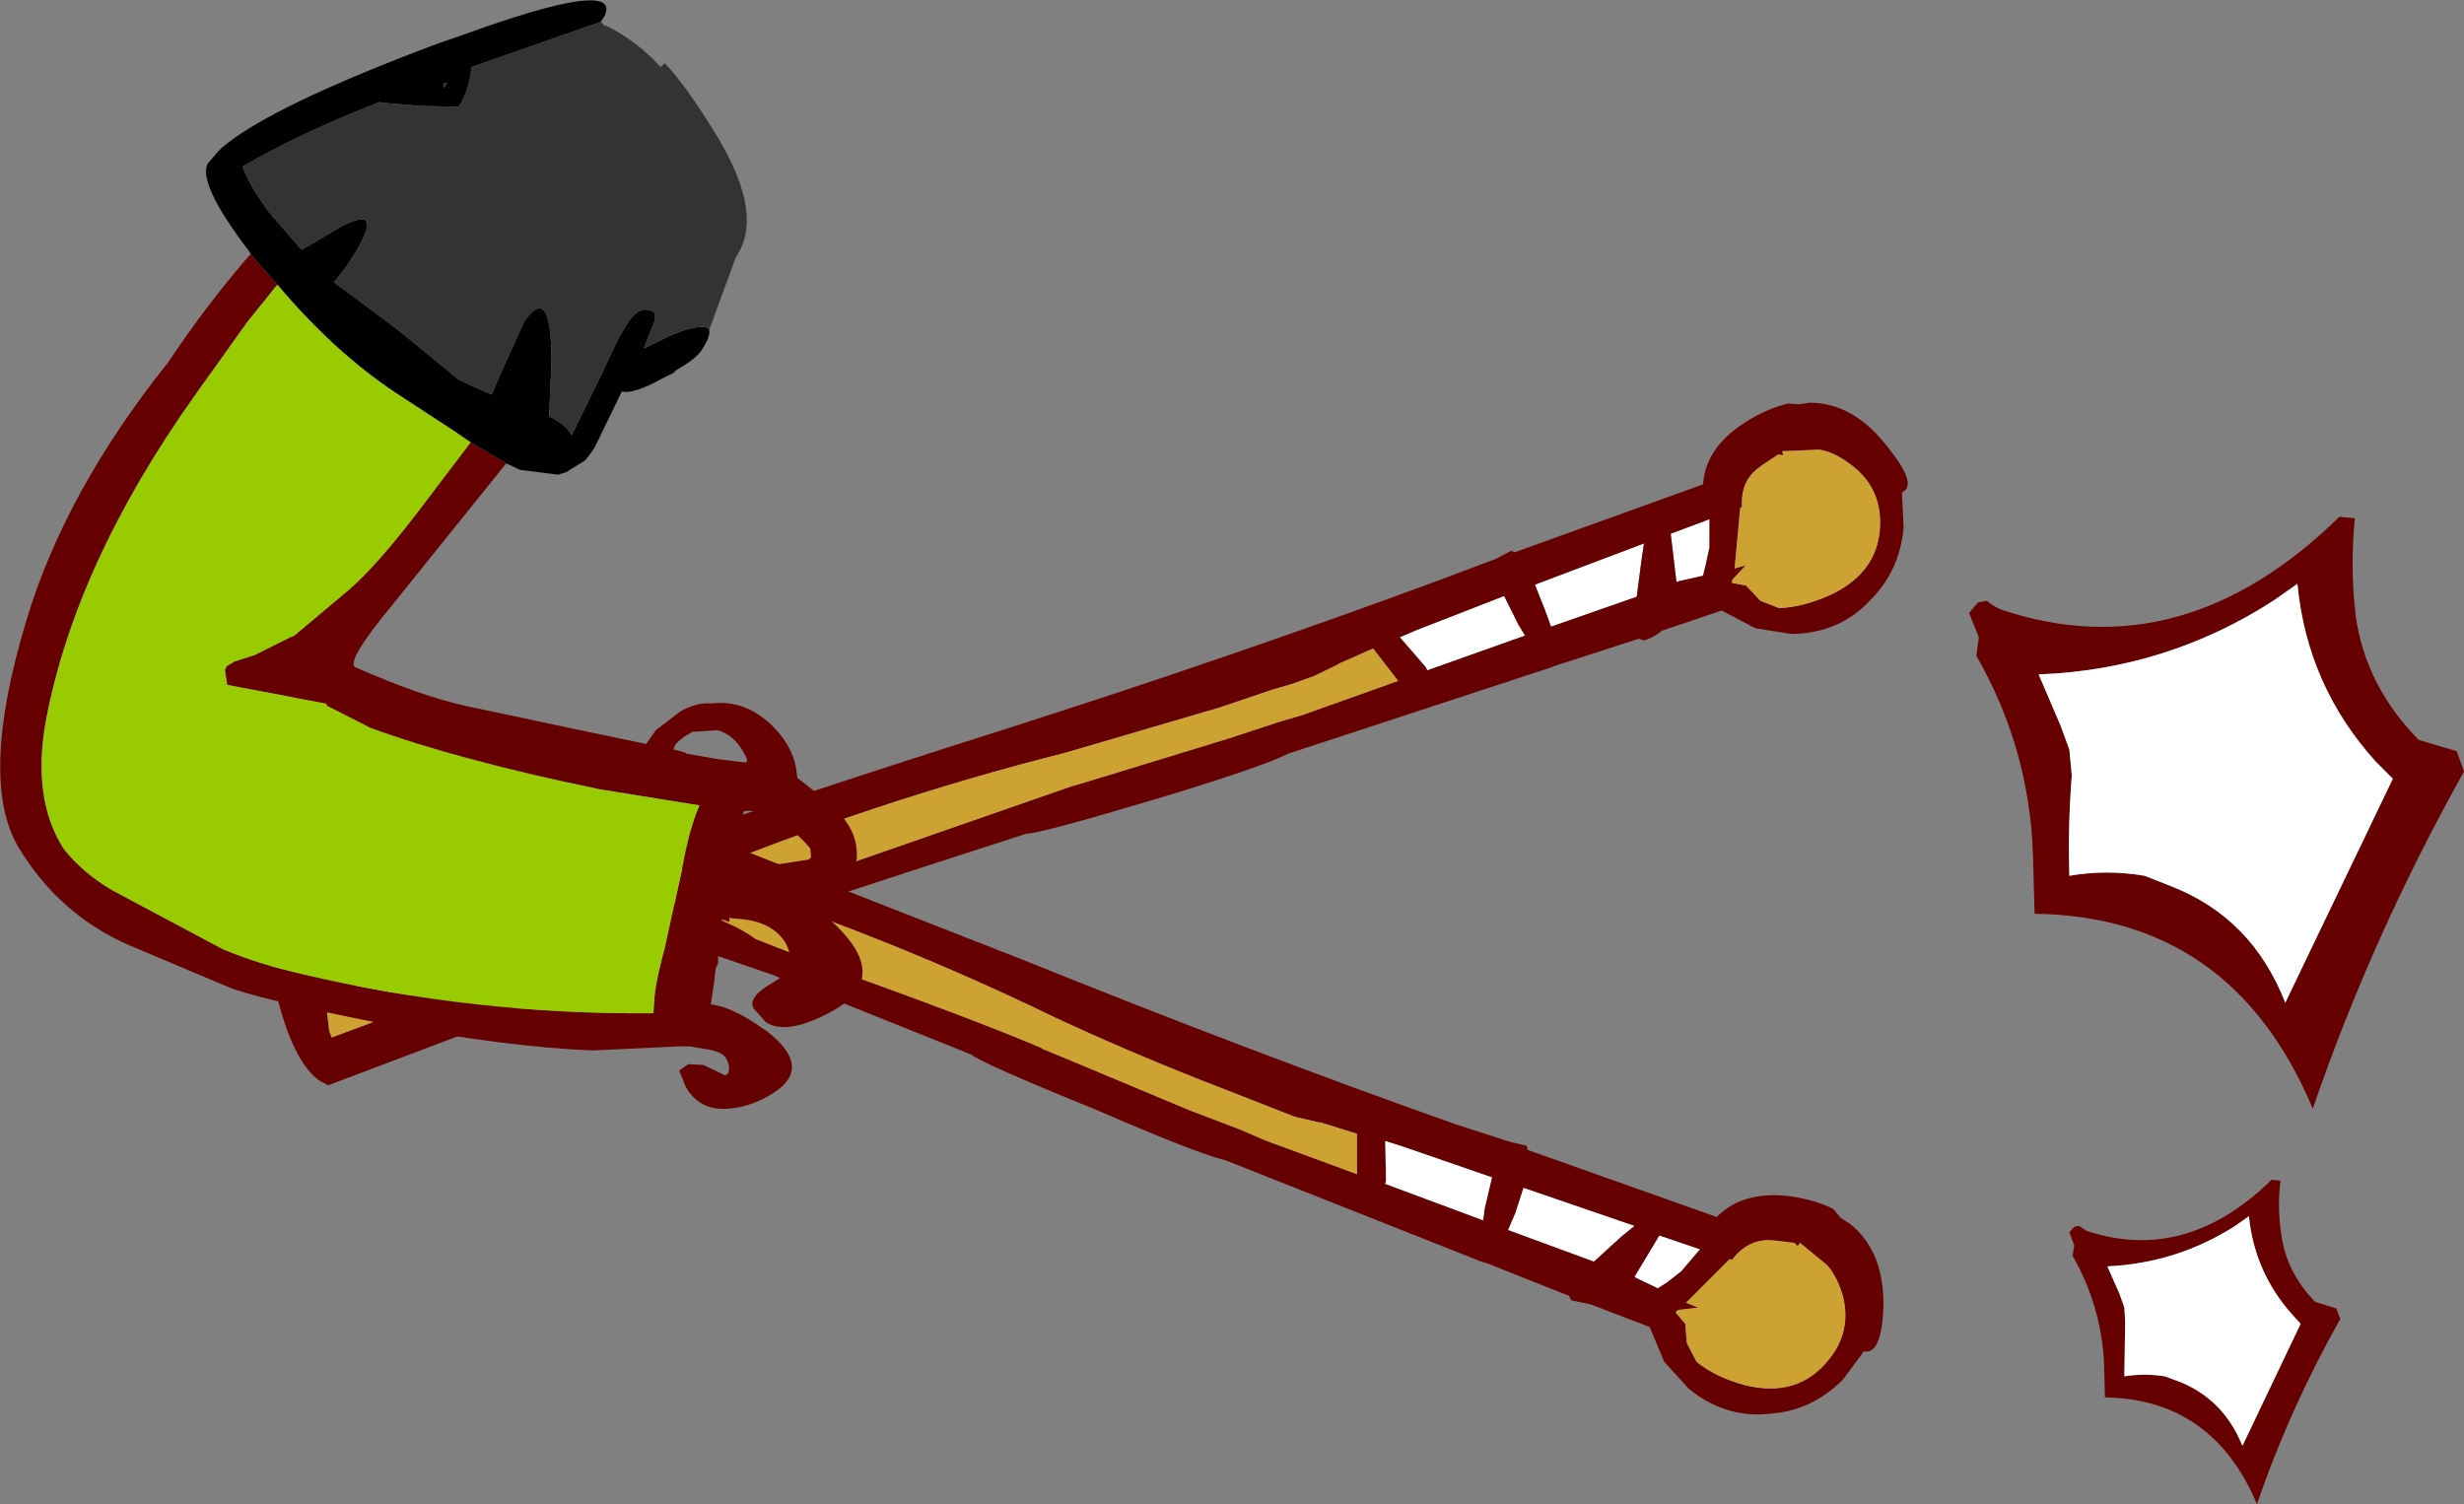
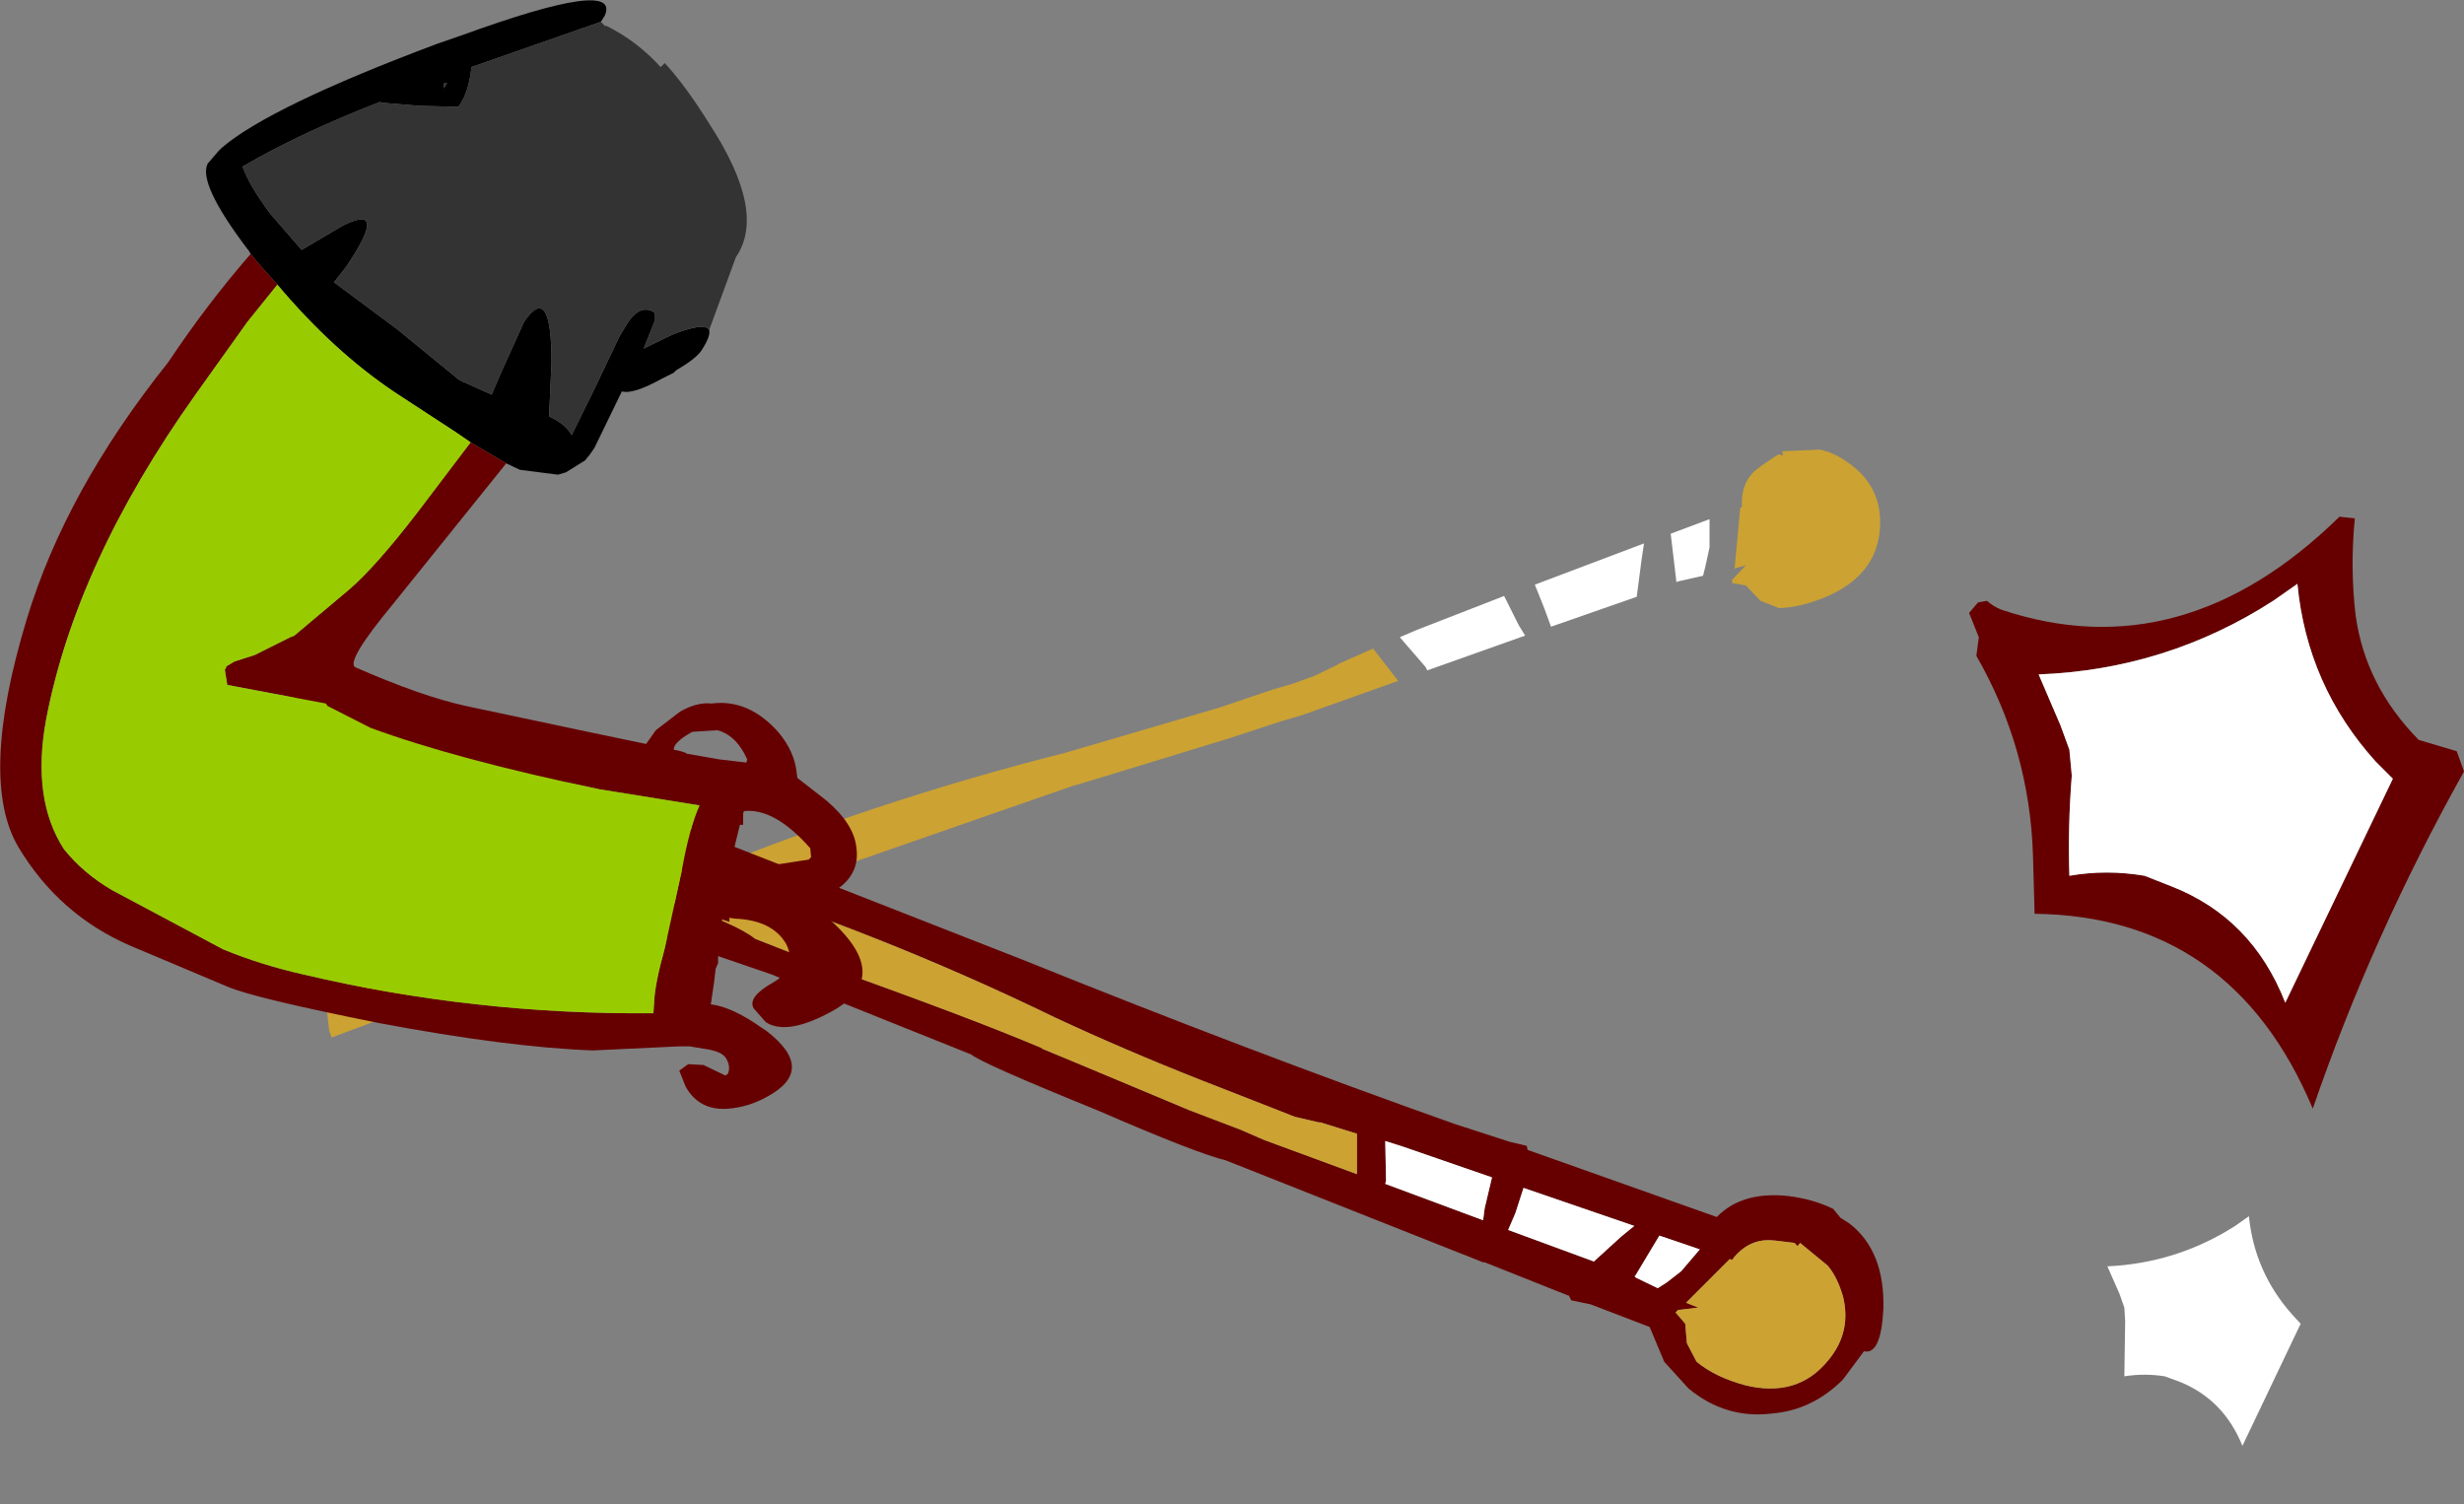
<svg xmlns="http://www.w3.org/2000/svg" height="93.0px" width="152.35px">
  <rect width="100%" height="100%" fill="#808080" stroke="none" />
  <g transform="matrix(1.0, 0.0, 0.0, 1.0, 44.9, 35.05)">
    <path d="M56.75 -1.45 L56.6 -0.45 56.3 1.85 51.0 3.7 50.6 2.6 50.0 1.1 56.75 -1.45 M60.8 -1.2 L60.55 -0.05 60.4 0.55 58.85 0.9 58.75 0.95 58.75 0.9 58.4 -2.05 60.8 -2.95 60.8 -1.2 M43.35 6.4 L43.25 6.2 41.65 4.35 42.7 3.9 48.1 1.8 49.0 3.6 49.4 4.25 43.35 6.4" fill="#ffffff" fill-rule="evenodd" stroke="none" />
-     <path d="M56.75 -1.45 L50.0 1.1 50.6 2.6 51.0 3.7 56.3 1.85 56.6 -0.45 56.75 -1.45 M60.4 -5.1 Q60.55 -7.35 62.95 -8.9 64.25 -9.75 65.65 -10.1 L66.3 -10.05 67.0 -10.15 Q69.75 -10.15 71.9 -7.3 73.7 -5.05 72.7 -4.6 L72.8 -2.4 Q72.55 0.25 70.75 2.05 68.85 4.1 65.9 4.15 L63.65 3.8 61.55 2.7 57.85 3.95 Q57.4 4.35 56.75 4.55 L56.45 4.45 56.4 4.45 51.15 6.15 51.05 6.2 34.75 11.55 Q33.05 12.4 26.75 14.3 19.4 16.5 18.55 16.5 11.1 18.9 5.8 20.65 L-0.95 23.25 Q-9.35 26.25 -12.25 27.05 L-16.0 28.8 -24.6 32.05 -25.1 31.8 Q-26.8 30.65 -27.85 26.25 L-27.6 25.35 -27.5 24.8 -26.95 24.65 -26.8 24.7 -26.6 24.65 -26.4 24.5 -26.25 24.5 Q-17.55 21.8 -7.45 18.25 2.85 14.6 17.2 10.05 31.6 5.45 44.15 0.8 L47.6 -0.5 48.55 -1.0 48.75 -0.9 60.4 -5.1 M67.6 -7.25 L65.3 -7.15 65.35 -6.9 65.05 -6.95 64.0 -6.25 63.95 -6.2 Q62.8 -5.45 62.8 -3.95 L62.8 -3.7 62.7 -3.65 62.35 0.1 63.05 -0.1 62.2 0.8 62.2 1.0 63.05 1.15 63.95 2.1 65.1 2.55 Q66.6 2.5 68.35 1.7 71.35 0.25 71.35 -2.75 71.35 -5.0 69.5 -6.35 68.5 -7.1 67.6 -7.25 M60.8 -1.2 L60.8 -2.95 58.4 -2.05 58.75 0.9 58.75 0.95 58.85 0.9 60.4 0.55 60.55 -0.05 60.8 -1.2 M43.35 6.4 L49.4 4.25 49.0 3.6 48.1 1.8 42.7 3.9 41.65 4.35 43.25 6.2 43.35 6.4 M37.8 6.05 L36.35 6.75 34.95 7.25 33.75 7.6 30.5 8.7 20.95 11.5 Q9.25 14.45 -2.3 19.2 L-8.3 21.45 -18.9 24.8 -17.9 25.9 -17.45 26.6 -13.45 25.25 -8.85 23.65 -7.65 23.2 Q-6.6 22.7 -5.85 22.7 L-1.9 21.2 -1.6 21.05 Q2.15 19.65 3.7 19.65 L7.75 18.3 21.55 13.5 21.6 13.5 23.75 12.85 31.1 10.6 34.3 9.55 35.5 9.2 35.8 9.1 41.55 7.05 40.0 5.05 37.85 6.0 37.8 6.05 M-24.85 26.35 L-24.8 26.45 -24.55 28.65 -24.4 29.1 -19.15 27.15 -20.55 25.25 -24.85 26.35" fill="#660000" fill-rule="evenodd" stroke="none" />
    <path d="M67.6 -7.25 Q68.5 -7.1 69.5 -6.35 71.35 -5.0 71.35 -2.75 71.35 0.25 68.35 1.7 66.6 2.5 65.1 2.55 L63.95 2.1 63.05 1.15 62.2 1.0 62.2 0.8 63.05 -0.1 62.35 0.1 62.7 -3.65 62.8 -3.7 62.8 -3.95 Q62.8 -5.45 63.95 -6.2 L64.0 -6.25 65.05 -6.95 65.35 -6.9 65.3 -7.15 67.6 -7.25 M-24.85 26.35 L-20.55 25.25 -19.15 27.15 -24.4 29.1 -24.55 28.65 -24.8 26.45 -24.85 26.35 M37.8 6.05 L37.85 6.0 40.0 5.05 41.55 7.05 35.8 9.1 35.5 9.2 34.3 9.55 31.1 10.6 23.75 12.85 21.6 13.5 21.55 13.5 7.75 18.3 3.7 19.65 Q2.15 19.65 -1.6 21.05 L-1.9 21.2 -5.85 22.7 Q-6.6 22.7 -7.65 23.2 L-8.85 23.65 -13.45 25.25 -17.45 26.6 -17.9 25.9 -18.9 24.8 -8.3 21.45 -2.3 19.2 Q9.25 14.45 20.95 11.5 L30.5 8.7 33.75 7.6 34.95 7.25 36.35 6.75 37.8 6.05" fill="#cca233" fill-rule="evenodd" stroke="none" />
    <path d="M48.45 35.55 L49.5 35.8 49.55 36.05 61.25 40.2 Q62.8 38.6 65.65 38.9 67.25 39.1 68.45 39.7 L68.9 40.25 69.45 40.6 Q71.65 42.3 71.55 45.9 71.4 48.75 70.35 48.5 L69.05 50.25 Q67.15 52.15 64.65 52.35 61.8 52.7 59.5 50.8 L58.0 49.15 57.1 47.0 53.45 45.6 52.25 45.35 52.1 45.05 52.05 45.05 46.9 43.0 46.8 43.0 30.9 36.7 Q29.05 36.25 22.95 33.6 15.8 30.7 15.15 30.15 L2.8 25.2 -4.05 22.85 Q-12.45 19.8 -15.15 18.55 L-19.15 17.55 -27.9 14.55 -28.1 14.0 Q-28.65 12.05 -26.7 7.95 L-25.95 7.4 -25.5 7.05 Q-25.3 7.0 -25.0 7.3 L-24.9 7.45 -24.7 7.55 -24.45 7.5 -24.3 7.6 Q-15.9 11.15 -5.9 14.8 L18.35 24.3 Q32.35 29.95 45.05 34.45 L48.45 35.55 M40.75 35.5 L40.8 37.95 40.75 38.15 46.8 40.4 46.9 39.65 47.35 37.75 41.85 35.85 40.75 35.5 M48.8 39.95 L48.35 41.0 53.65 42.95 55.35 41.4 56.15 40.75 49.3 38.4 48.8 39.95 M60.2 42.2 L57.7 41.35 56.2 43.85 56.15 43.85 56.25 43.95 57.6 44.6 58.15 44.25 59.05 43.55 60.2 42.2 M60.1 45.8 L58.85 45.95 58.7 46.1 59.3 46.8 59.4 48.0 60.0 49.15 Q61.15 50.1 63.0 50.6 66.25 51.4 68.15 49.05 69.6 47.3 69.05 45.1 68.7 43.9 68.1 43.2 L66.4 41.8 66.25 42.0 66.05 41.8 64.8 41.65 64.75 41.65 Q63.35 41.5 62.35 42.65 L62.2 42.85 62.05 42.8 59.35 45.5 60.1 45.8 M5.75 24.55 Q15.15 27.9 19.5 29.75 L19.55 29.8 21.6 30.65 28.65 33.6 31.8 34.8 32.95 35.3 33.3 35.45 39.0 37.55 39.0 35.05 36.75 34.35 36.65 34.35 35.15 34.0 33.75 33.45 32.6 33.0 29.4 31.75 Q24.7 29.9 20.3 27.85 9.4 22.55 -2.45 18.85 L-8.55 16.8 Q-13.85 14.85 -18.85 12.55 L-18.8 14.05 -18.85 14.9 -14.95 16.45 -10.4 18.1 -9.15 18.6 Q-8.05 18.8 -7.45 19.25 L-3.5 20.65 -3.15 20.8 Q0.6 22.05 1.8 23.0 L5.75 24.55 M-25.85 12.35 L-20.6 14.2 -20.45 11.85 -24.45 9.9 -24.45 10.05 -25.7 11.95 -25.85 12.35" fill="#660000" fill-rule="evenodd" stroke="none" />
    <path d="M48.8 39.95 L49.3 38.4 56.15 40.75 55.35 41.4 53.65 42.95 48.35 41.0 48.8 39.95 M40.75 35.5 L41.85 35.85 47.35 37.75 46.9 39.65 46.8 40.4 40.75 38.15 40.8 37.95 40.75 35.5 M60.2 42.2 L59.05 43.55 58.15 44.25 57.6 44.6 56.25 43.95 56.15 43.85 56.2 43.85 57.7 41.35 60.2 42.2" fill="#ffffff" fill-rule="evenodd" stroke="none" />
-     <path d="M-25.85 12.35 L-25.7 11.95 -24.45 10.05 -24.45 9.9 -20.45 11.85 -20.6 14.2 -25.85 12.35 M5.75 24.55 L1.8 23.0 Q0.6 22.05 -3.15 20.8 L-3.5 20.65 -7.45 19.25 Q-8.05 18.8 -9.15 18.6 L-10.4 18.1 -14.95 16.45 -18.85 14.9 -18.8 14.05 -18.85 12.55 Q-13.85 14.85 -8.55 16.8 L-2.45 18.85 Q9.4 22.55 20.3 27.85 24.7 29.9 29.4 31.75 L32.6 33.0 33.75 33.45 35.15 34.0 36.65 34.35 36.75 34.35 39.0 35.05 39.0 37.55 33.3 35.45 32.95 35.3 31.8 34.8 28.65 33.6 21.6 30.65 19.55 29.8 19.5 29.75 Q15.15 27.9 5.75 24.55 M60.1 45.8 L59.35 45.5 62.05 42.8 62.2 42.85 62.35 42.65 Q63.35 41.5 64.75 41.65 L64.8 41.65 66.05 41.8 66.25 42.0 66.4 41.8 68.1 43.2 Q68.7 43.9 69.05 45.1 69.6 47.3 68.15 49.05 66.25 51.4 63.0 50.6 61.15 50.1 60.0 49.15 L59.4 48.0 59.3 46.8 58.7 46.1 58.85 45.95 60.1 45.8" fill="#cca233" fill-rule="evenodd" stroke="none" />
+     <path d="M-25.85 12.35 L-25.7 11.95 -24.45 10.05 -24.45 9.9 -20.45 11.85 -20.6 14.2 -25.85 12.35 M5.75 24.55 L1.8 23.0 Q0.6 22.05 -3.15 20.8 L-3.5 20.65 -7.45 19.25 Q-8.05 18.8 -9.15 18.6 Q-13.85 14.85 -8.55 16.8 L-2.45 18.85 Q9.4 22.55 20.3 27.85 24.7 29.9 29.4 31.75 L32.6 33.0 33.75 33.45 35.15 34.0 36.65 34.35 36.75 34.35 39.0 35.05 39.0 37.55 33.3 35.45 32.95 35.3 31.8 34.8 28.65 33.6 21.6 30.65 19.55 29.8 19.5 29.75 Q15.15 27.9 5.75 24.55 M60.1 45.8 L59.35 45.5 62.05 42.8 62.2 42.85 62.35 42.65 Q63.35 41.5 64.75 41.65 L64.8 41.65 66.05 41.8 66.25 42.0 66.4 41.8 68.1 43.2 Q68.7 43.9 69.05 45.1 69.6 47.3 68.15 49.05 66.25 51.4 63.0 50.6 61.15 50.1 60.0 49.15 L59.4 48.0 59.3 46.8 58.7 46.1 58.85 45.95 60.1 45.8" fill="#cca233" fill-rule="evenodd" stroke="none" />
    <path d="M-29.4 -19.35 L-29.55 -19.6 -29.6 -19.65 Q-32.7 -23.75 -32.05 -24.95 L-32.0 -25.0 -31.4 -25.7 -31.2 -25.9 Q-28.25 -28.45 -17.85 -32.35 L-16.4 -32.85 Q-6.5 -36.45 -7.5 -34.1 L-7.75 -33.7 -14.9 -31.2 -15.75 -30.9 Q-15.9 -29.35 -16.55 -28.45 L-18.95 -28.5 -21.3 -28.7 -21.4 -28.75 Q-26.4 -26.8 -29.9 -24.75 -29.5 -23.6 -28.2 -21.85 L-26.25 -19.6 -23.7 -21.1 Q-20.8 -22.55 -23.5 -18.55 L-24.25 -17.6 -20.35 -14.7 -16.5 -11.55 -14.5 -10.65 -13.9 -12.05 -12.5 -15.15 Q-10.8 -17.65 -10.8 -12.65 L-10.95 -9.3 Q-9.95 -8.85 -9.55 -8.15 L-8.0 -11.3 -6.6 -14.25 -6.05 -15.15 Q-5.25 -16.3 -4.4 -15.7 L-4.4 -15.25 -5.1 -13.5 -3.35 -14.35 Q-1.35 -15.15 -1.05 -14.65 -0.95 -14.25 -1.55 -13.35 -1.9 -12.85 -3.1 -12.15 L-3.25 -12.0 -3.95 -11.65 Q-5.75 -10.65 -6.45 -10.85 L-8.15 -7.35 -8.5 -6.85 -8.6 -6.75 -8.7 -6.6 -9.9 -5.85 -10.4 -5.7 -12.75 -6.0 -13.6 -6.4 -15.8 -7.7 -16.75 -8.35 -20.5 -10.8 Q-24.3 -13.35 -27.75 -17.45 L-28.95 -18.8 -29.4 -19.35 M-17.45 -29.9 L-17.45 -29.6 -17.55 -29.45 -17.3 -29.85 -17.25 -29.9 -17.45 -29.9" fill="#000000" fill-rule="evenodd" stroke="none" />
    <path d="M-7.75 -33.7 L-7.5 -33.45 -7.4 -33.45 Q-5.5 -32.5 -4.05 -30.9 L-3.8 -31.15 Q-2.5 -29.75 -0.95 -27.25 2.5 -21.9 0.6 -19.15 L-1.05 -14.65 Q-1.35 -15.15 -3.35 -14.35 L-5.1 -13.5 -4.4 -15.25 -4.4 -15.7 Q-5.25 -16.3 -6.05 -15.15 L-6.6 -14.25 -8.0 -11.3 -9.55 -8.15 Q-9.95 -8.85 -10.95 -9.3 L-10.8 -12.65 Q-10.8 -17.65 -12.5 -15.15 L-13.9 -12.05 -14.5 -10.65 -16.5 -11.55 -20.35 -14.7 -24.25 -17.6 -23.5 -18.55 Q-20.8 -22.55 -23.7 -21.1 L-26.25 -19.6 -28.2 -21.85 Q-29.5 -23.6 -29.9 -24.75 -26.4 -26.8 -21.4 -28.75 L-21.3 -28.7 -18.95 -28.5 -16.55 -28.45 Q-15.9 -29.35 -15.75 -30.9 L-14.9 -31.2 -7.75 -33.7 M-17.45 -29.9 L-17.25 -29.9 -17.3 -29.85 -17.55 -29.45 -17.45 -29.6 -17.45 -29.9" fill="#333333" fill-rule="evenodd" stroke="none" />
    <path d="M-13.6 -6.4 L-20.6 2.3 Q-23.5 5.8 -22.95 6.2 -18.85 8.0 -16.1 8.6 L-8.55 10.2 -4.95 10.95 -4.35 10.1 -2.85 8.95 Q-1.8 8.35 -0.9 8.45 1.4 8.15 3.25 10.25 4.2 11.4 4.35 12.65 L4.4 13.05 6.2 14.45 Q7.9 15.9 8.05 17.35 8.3 19.1 6.6 20.1 5.8 20.5 4.85 20.5 L4.7 20.55 6.1 21.55 Q10.55 25.3 6.5 27.5 3.75 29.0 2.45 28.15 L1.7 27.3 Q1.3 26.6 2.9 25.7 4.45 24.8 3.7 23.3 2.85 21.85 0.55 21.75 L0.2 21.7 0.2 21.95 -0.25 21.8 -0.45 23.2 -0.5 23.9 -0.5 24.5 -0.65 24.85 -0.75 25.7 -0.95 27.05 Q0.35 27.2 2.2 28.5 L2.5 28.7 Q5.6 31.1 2.55 32.75 1.4 33.4 0.15 33.5 -1.65 33.65 -2.5 32.15 L-2.9 31.15 -2.35 30.75 -1.4 30.8 -0.05 31.45 0.1 31.35 Q0.3 30.9 0.0 30.4 -0.25 29.95 -1.35 29.8 L-2.25 29.65 -2.6 29.65 -2.95 29.65 -8.25 29.9 Q-13.55 29.7 -21.5 28.2 -29.25 26.65 -30.85 25.95 L-36.9 23.4 Q-41.25 21.5 -43.75 17.35 -46.25 13.15 -43.25 3.25 -40.85 -4.7 -34.5 -12.65 -32.1 -16.25 -29.4 -19.35 L-28.95 -18.8 -27.75 -17.45 -29.6 -15.15 -32.85 -10.6 Q-40.2 -0.25 -42.05 9.45 -42.95 14.35 -40.95 17.45 -39.75 18.95 -37.95 20.0 L-31.1 23.65 Q-28.8 24.6 -26.15 25.2 -15.55 27.7 -4.5 27.6 L-4.45 26.85 Q-4.4 25.75 -3.8 23.6 L-2.75 18.8 Q-2.25 16.05 -1.65 14.75 L-7.85 13.75 Q-16.7 11.9 -22.0 9.95 L-24.65 8.6 -24.75 8.45 -30.85 7.3 -31.0 6.35 -30.95 6.3 -30.9 6.15 -30.4 5.85 -29.15 5.45 -26.95 4.35 -26.7 4.25 -23.25 1.35 Q-21.6 -0.1 -19.1 -3.35 L-15.8 -7.7 -13.6 -6.4 M-3.2 11.1 L-3.25 11.3 -2.8 11.4 -2.5 11.5 -2.45 11.55 -0.45 11.9 1.25 12.1 1.3 11.9 1.1 11.5 Q0.45 10.35 -0.55 10.1 L-2.1 10.2 Q-3.0 10.7 -3.2 11.1 M5.2 17.4 Q3.0 14.9 1.1 15.1 L1.05 15.25 1.05 15.95 0.85 15.95 0.1 19.0 1.8 19.2 1.75 19.0 2.1 18.7 3.0 18.45 3.15 18.4 5.1 18.1 5.25 17.95 5.2 17.4" fill="#660000" fill-rule="evenodd" stroke="none" />
    <path d="M-27.75 -17.45 Q-24.3 -13.35 -20.5 -10.8 L-16.75 -8.35 -15.8 -7.7 -19.1 -3.35 Q-21.6 -0.1 -23.25 1.35 L-26.7 4.25 -26.95 4.35 -29.15 5.45 -30.4 5.85 -30.9 6.15 -30.95 6.3 -31.0 6.35 -30.85 7.3 -24.75 8.45 -24.65 8.6 -22.0 9.95 Q-16.7 11.9 -7.85 13.75 L-1.65 14.75 Q-2.25 16.05 -2.75 18.8 L-3.8 23.6 Q-4.4 25.75 -4.45 26.85 L-4.5 27.6 Q-15.55 27.7 -26.15 25.2 -28.8 24.6 -31.1 23.65 L-37.95 20.0 Q-39.75 18.95 -40.95 17.45 -42.95 14.35 -42.05 9.45 -40.2 -0.25 -32.85 -10.6 L-29.6 -15.15 -27.75 -17.45" fill="#99cc00" fill-rule="evenodd" stroke="none" />
    <path d="M99.75 -3.1 L100.7 -3.0 Q100.4 0.05 100.75 3.0 101.35 7.35 104.65 10.7 L107.0 11.4 107.45 12.65 Q101.75 22.85 98.1 33.5 93.1 21.6 80.9 21.45 L80.8 17.85 Q80.6 11.25 77.3 5.5 L77.45 4.35 76.85 2.85 77.4 2.2 77.95 2.1 Q78.35 2.45 78.85 2.65 90.05 6.4 99.75 -3.1 M103.05 13.1 L102.0 12.05 Q97.75 7.35 97.15 1.05 L95.65 2.1 Q89.05 6.35 81.15 6.65 L82.5 9.8 83.05 11.3 83.2 12.9 Q82.95 16.1 83.05 19.1 85.35 18.7 87.7 19.1 L89.35 19.75 Q94.35 21.7 96.4 26.95 L103.05 13.1" fill="#660000" fill-rule="evenodd" stroke="none" />
    <path d="M103.05 13.1 L96.4 26.95 Q94.35 21.7 89.35 19.75 L87.7 19.1 Q85.35 18.7 83.05 19.1 82.95 16.1 83.2 12.9 L83.05 11.3 82.5 9.8 81.15 6.65 Q89.05 6.35 95.65 2.1 L97.15 1.05 Q97.75 7.35 102.0 12.05 L103.05 13.1" fill="#ffffff" fill-rule="evenodd" stroke="none" />
-     <path d="M83.25 42.6 L83.35 41.95 83.05 41.15 83.35 40.8 83.65 40.75 84.1 41.05 Q90.25 43.1 95.55 37.9 L96.1 37.95 Q95.9 39.6 96.15 41.25 96.45 43.6 98.25 45.45 L99.55 45.85 99.8 46.5 Q96.65 52.1 94.65 57.95 91.9 51.45 85.25 51.35 L85.2 49.35 Q85.05 45.75 83.25 42.6 M86.15 44.95 L86.45 45.8 86.5 46.65 86.45 50.05 Q87.7 49.85 88.95 50.05 L89.9 50.4 Q92.6 51.5 93.75 54.35 L97.35 46.8 96.8 46.2 Q94.5 43.6 94.15 40.15 L93.3 40.75 Q89.7 43.05 85.4 43.25 L86.15 44.95" fill="#660000" fill-rule="evenodd" stroke="none" />
    <path d="M86.15 44.95 L85.4 43.25 Q89.7 43.05 93.3 40.75 L94.15 40.15 Q94.5 43.6 96.8 46.2 L97.35 46.8 93.75 54.35 Q92.6 51.5 89.9 50.4 L88.95 50.05 Q87.7 49.85 86.45 50.05 L86.5 46.65 86.45 45.8 86.15 44.95" fill="#ffffff" fill-rule="evenodd" stroke="none" />
  </g>
</svg>